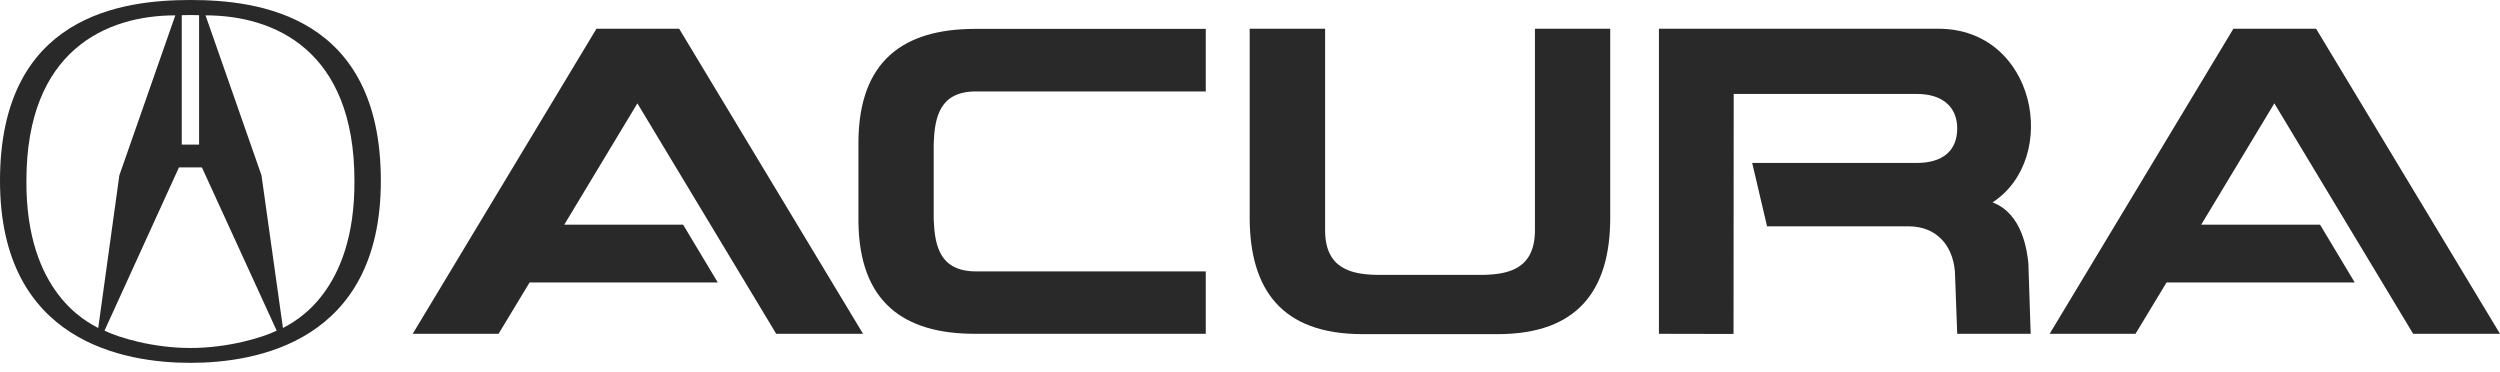
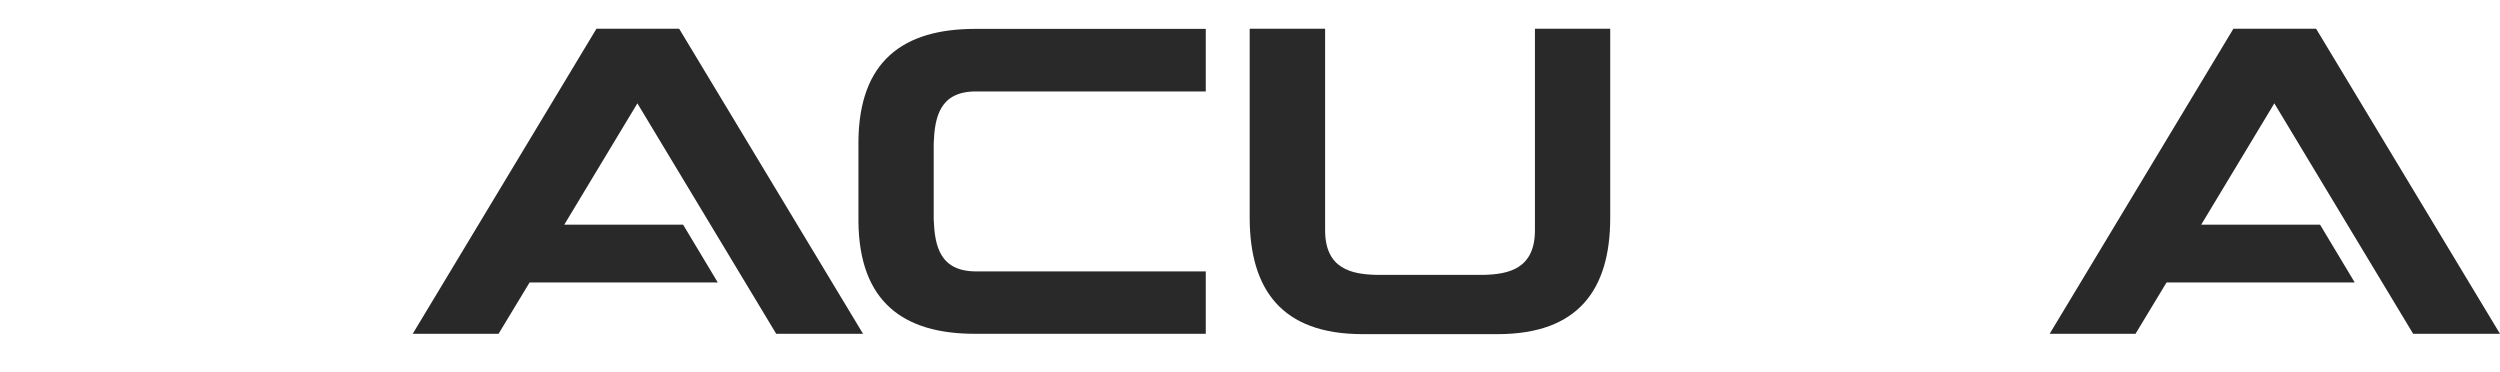
<svg xmlns="http://www.w3.org/2000/svg" width="195" height="29" viewBox="0 0 195 29" fill="none">
  <path d="M46.523 2.241H52.974L67.318 26.037H60.545L49.716 8.061L44.012 17.525H53.283L55.987 22.032H41.308L38.887 26.037H32.191L46.523 2.241Z" fill="#292929" />
-   <path d="M135.216 26.049L129.396 26.037V2.241H151.196C158.793 2.241 160.724 12.31 155.419 15.787C157.75 16.662 158.11 19.56 158.213 20.525L158.393 26.037H152.663L152.483 21.169C152.303 19.083 151.002 17.667 148.904 17.654H137.83L136.671 12.709H149.509C151.517 12.709 152.663 11.769 152.663 10.018C152.663 8.344 151.517 7.327 149.509 7.327H135.229L135.216 26.049Z" fill="#292929" />
  <path d="M72.829 14.151V11.177C72.907 9.142 73.293 7.121 76.139 7.133H94.05V2.253H76.061C70.46 2.253 67.022 4.751 66.958 10.996V14.151V17.293C67.022 23.538 70.46 26.049 76.061 26.036H94.05V21.169H76.139C73.293 21.169 72.907 19.16 72.829 17.113V14.151Z" fill="#292929" />
  <path d="M111.536 26.062H116.854C123.086 26.049 125.597 22.611 125.597 16.997V2.241H119.725V17.989C119.712 20.989 117.639 21.388 115.746 21.44H111.536H107.338C105.445 21.388 103.372 20.989 103.359 17.989V2.241H97.475V16.997C97.487 22.611 99.998 26.049 106.231 26.062H111.536Z" fill="#292929" />
  <path d="M174.205 2.241H180.656L195 26.037H188.227L177.398 8.061L171.694 17.525H180.965L183.669 22.032H168.99L166.569 26.037H159.873L174.205 2.241Z" fill="#292929" />
-   <path d="M0 14.1C0 1.172 9.58 0 14.859 0C20.126 0 29.706 1.172 29.706 14.1C29.706 26.718 19.92 28.302 14.859 28.302C9.786 28.302 0 26.718 0 14.1ZM20.396 13.675L22.07 25.585C22.92 25.122 27.697 22.83 27.646 14.1C27.646 3.889 21.375 1.198 16.031 1.198L20.396 13.675ZM14.859 11.28H15.529V1.185L14.859 1.172C14.847 1.172 14.177 1.185 14.177 1.185V11.28H14.859ZM14.859 27.143C17.782 27.143 20.474 26.332 21.581 25.791L15.748 13.057H14.859H13.958L8.151 25.791C9.258 26.332 11.924 27.143 14.859 27.143ZM13.675 1.198C8.331 1.198 2.06 3.889 2.06 14.1C2.009 22.83 6.812 25.122 7.661 25.585L9.31 13.675L13.675 1.198Z" fill="#292929" />
</svg>